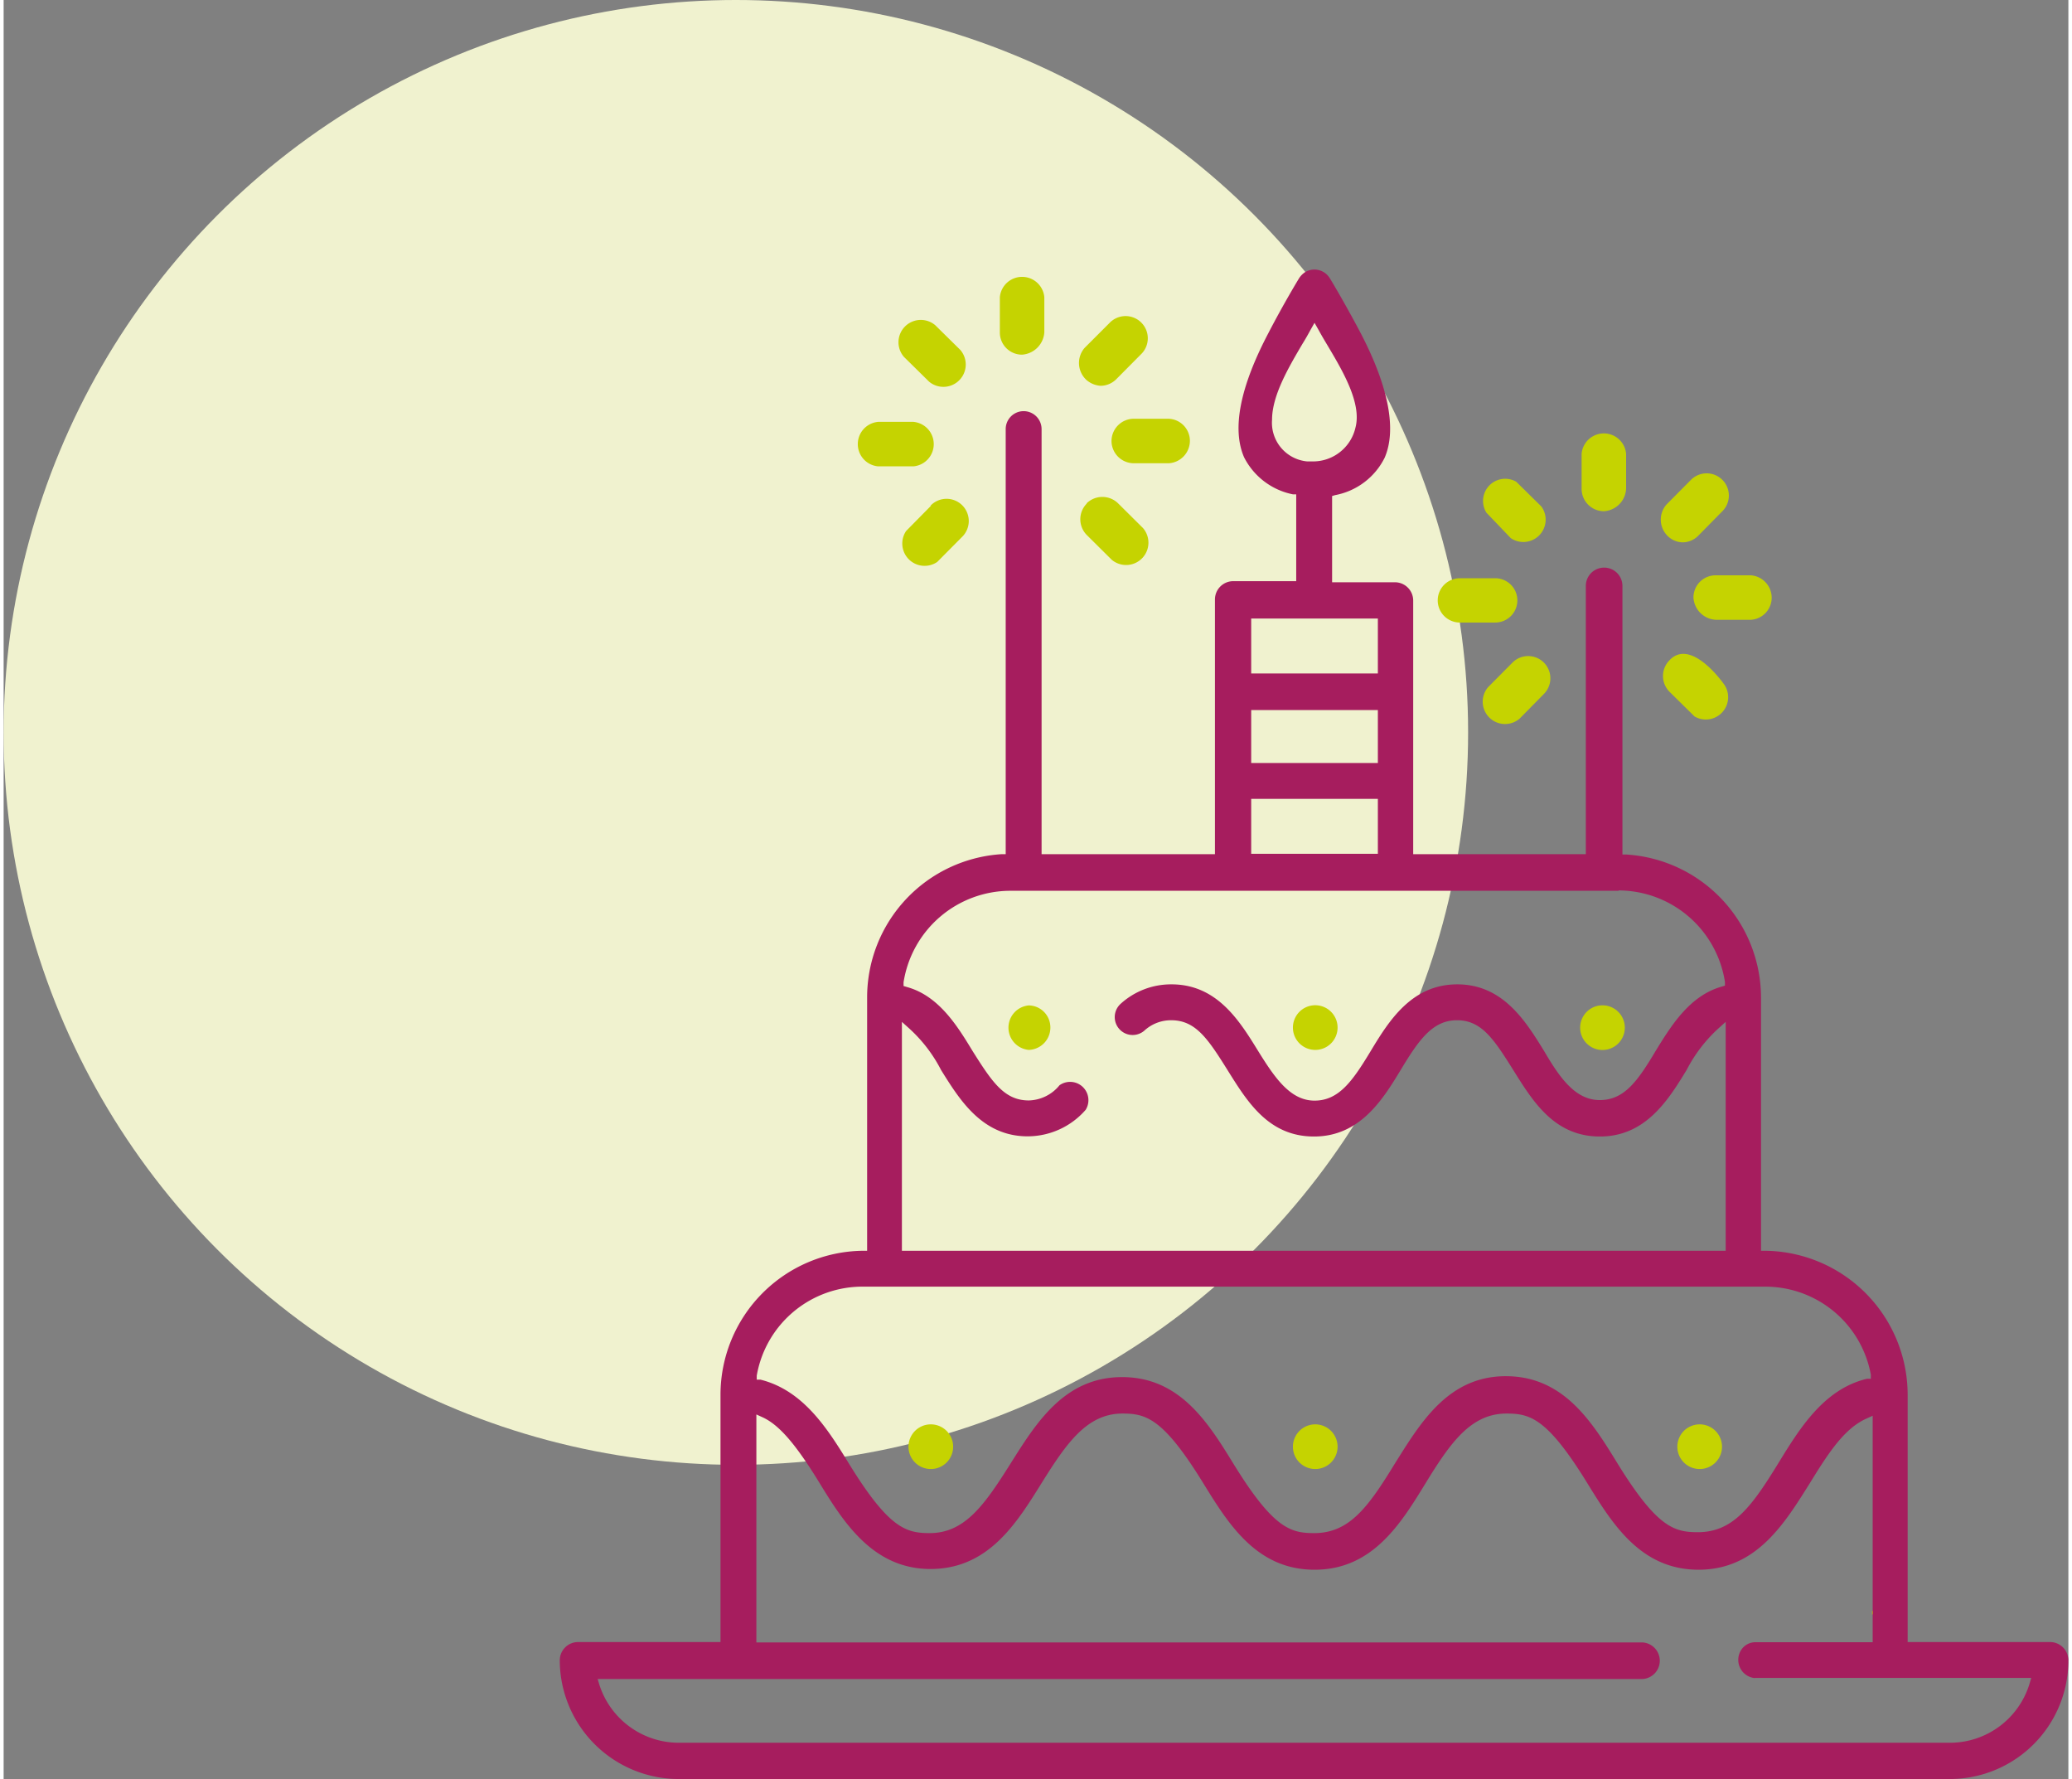
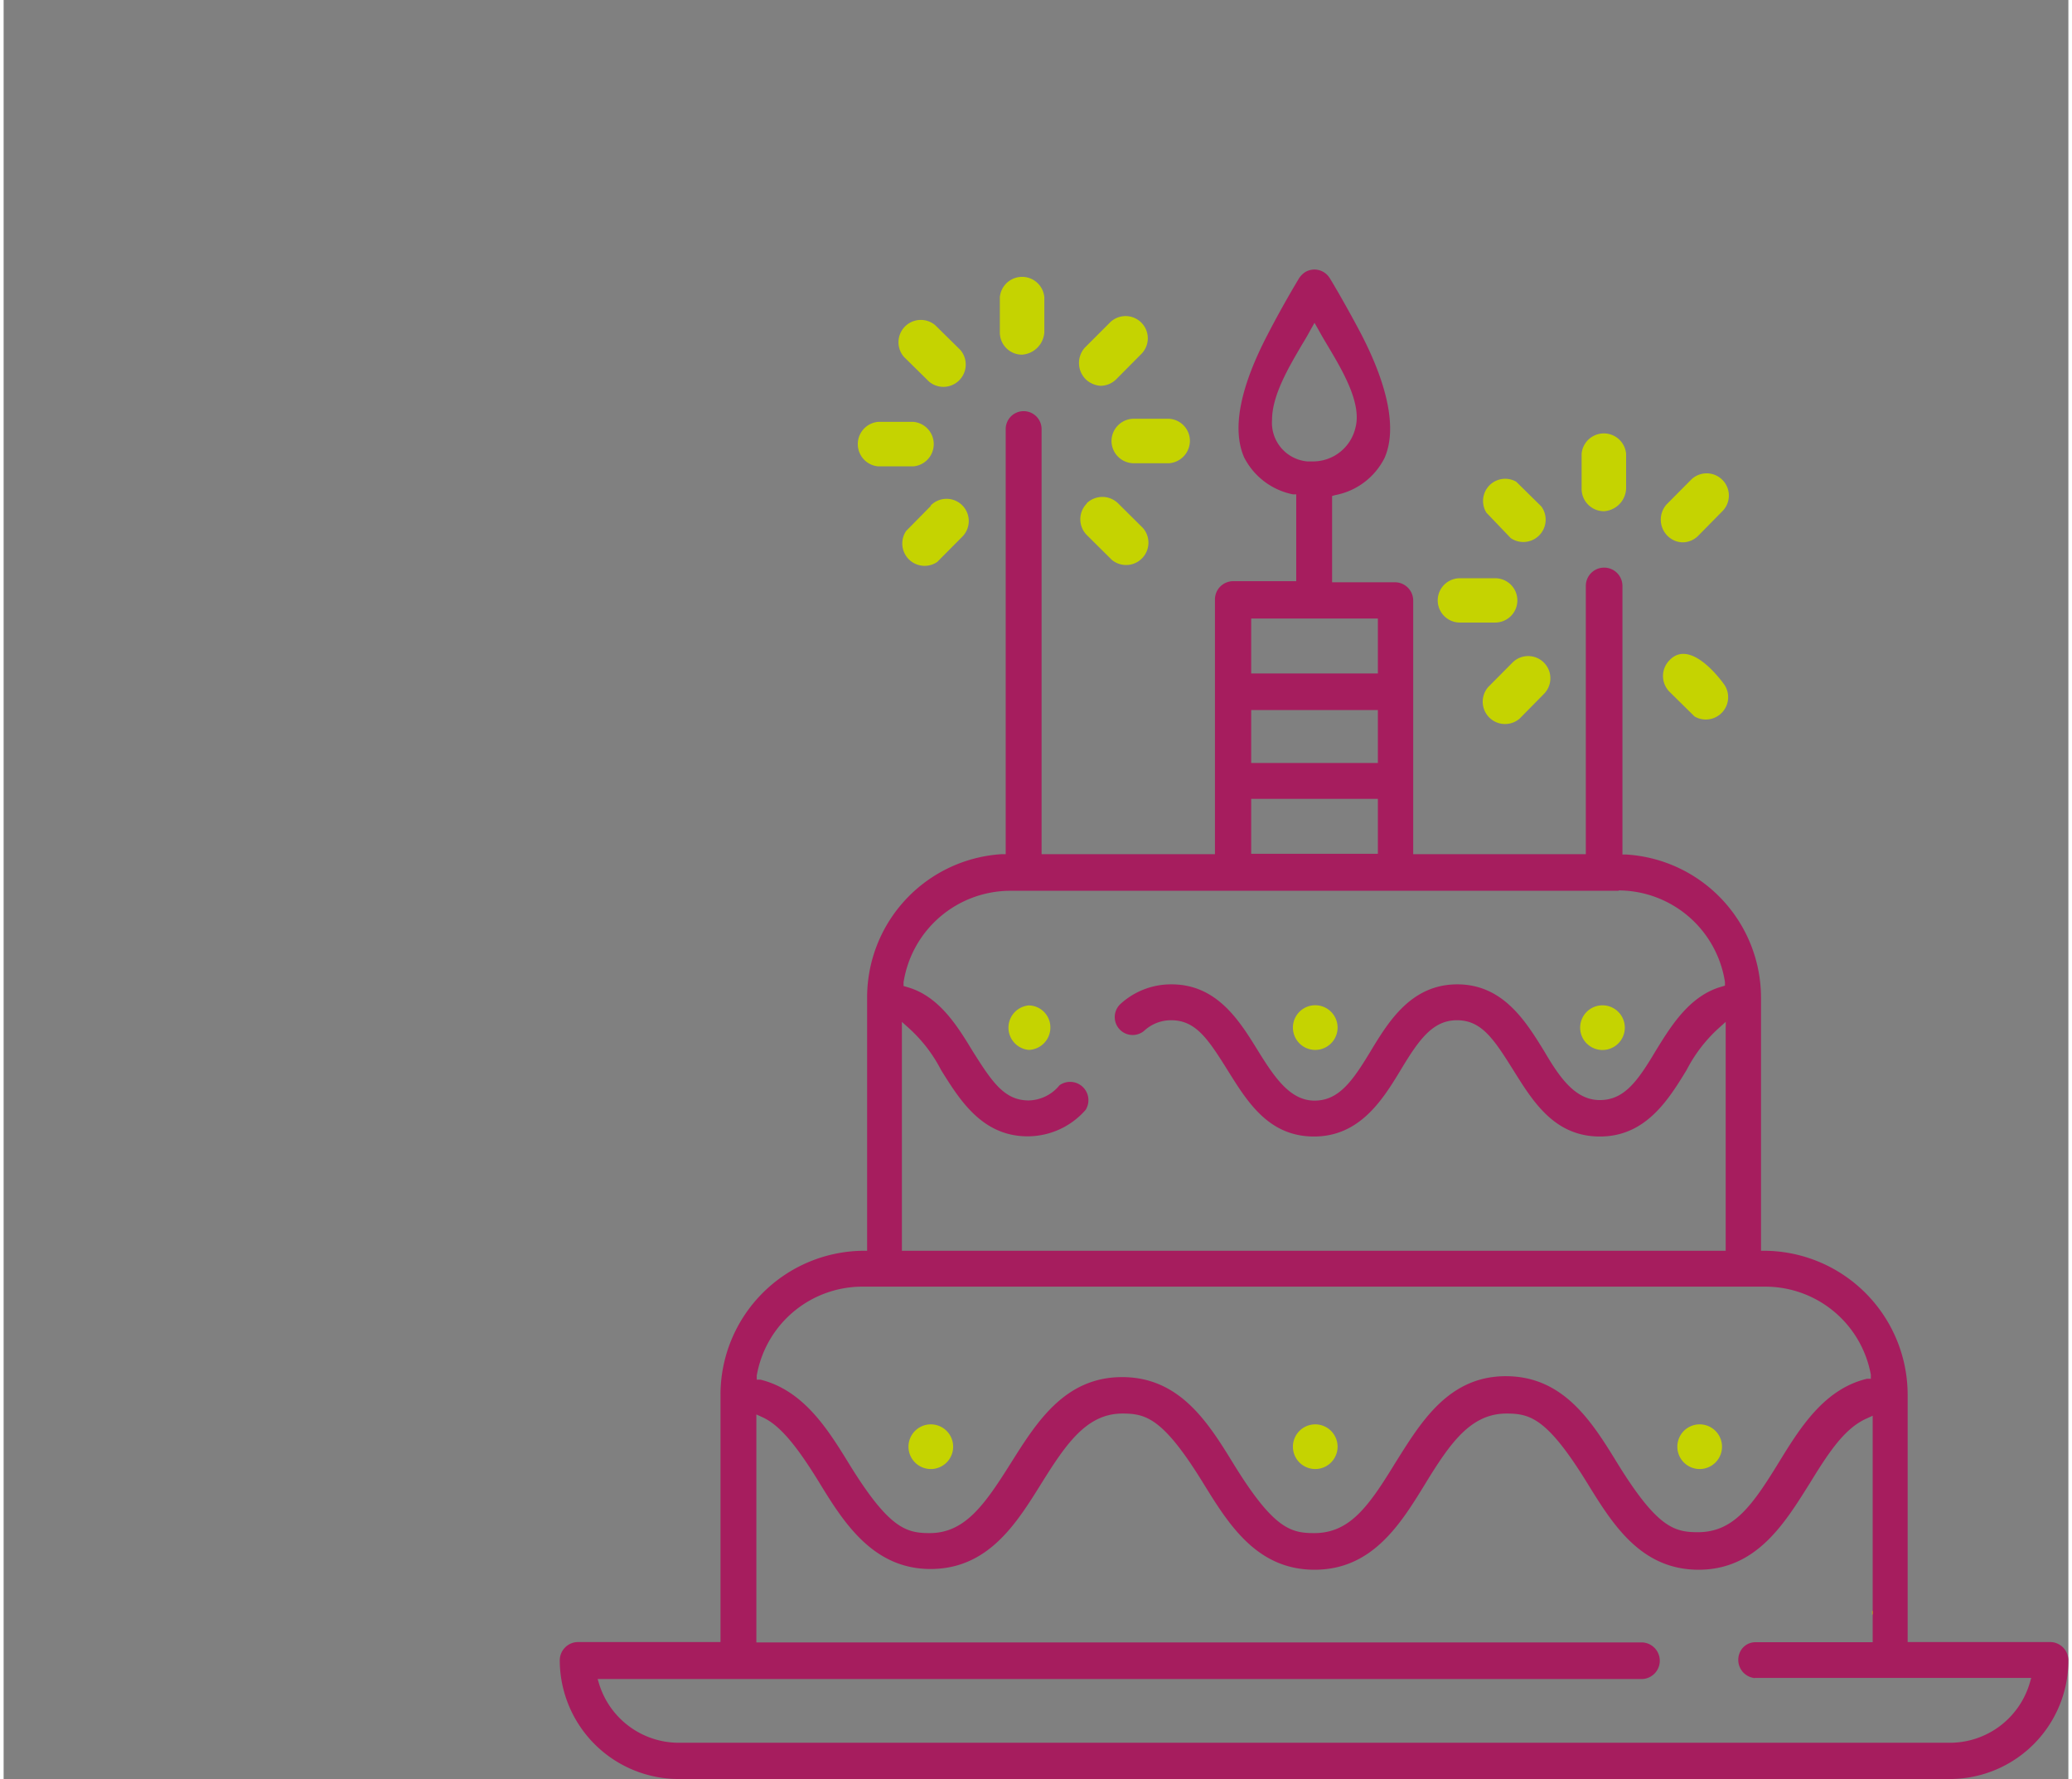
<svg xmlns="http://www.w3.org/2000/svg" id="_2023_birthday_30ans" data-name="2023_birthday_30ans" width="113" height="97" viewBox="0 0 112.79 97.16">
  <rect x="0" y="0" width="112.79" height="97.16" fill="#808080" stroke="none" />
-   <circle id="Ellipse_209" data-name="Ellipse 209" cx="40" cy="40" r="40" fill="#f0f2cf" />
  <path id="Tracé_10151" data-name="Tracé 10151" d="M102.07,88.2l.1-.14a.47.47,0,0,0-.1-.1Z" fill="#c5d301" />
  <g id="birthday-cake">
    <path id="Tracé_9953" data-name="Tracé 9953" d="M50.61,80.23a1.22,1.22,0,1,0-1.18-1.18,1.22,1.22,0,0,0,1.18,1.18Z" fill="#c5d301" />
    <path id="Tracé_9954" data-name="Tracé 9954" d="M71.61,80.23a1.22,1.22,0,1,0-1.18-1.18A1.22,1.22,0,0,0,71.61,80.23Z" fill="#c5d301" />
    <path id="Tracé_9955" data-name="Tracé 9955" d="M92.61,80.23a1.22,1.22,0,1,0-1.18-1.18A1.22,1.22,0,0,0,92.61,80.23Z" fill="#c5d301" />
    <path id="Tracé_9956" data-name="Tracé 9956" d="M56,57.34a1.22,1.22,0,0,0,1.18-1.25A1.2,1.2,0,0,0,56,54.91a1.22,1.22,0,0,0,0,2.43Z" fill="#c5d301" />
    <path id="Tracé_9957" data-name="Tracé 9957" d="M71.61,57.34a1.22,1.22,0,1,0-1.18-1.18,1.22,1.22,0,0,0,1.18,1.18Z" fill="#c5d301" />
    <path id="Tracé_9958" data-name="Tracé 9958" d="M87.23,57.34a1.22,1.22,0,1,0-1.11-1.215,1.22,1.22,0,0,0,1.11,1.215Z" fill="#c5d301" />
    <path id="Tracé_9959" data-name="Tracé 9959" d="M87.42,27.92a1.29,1.29,0,0,0,1.21-1.22V24.78a1.22,1.22,0,0,0-2.43,0V26.7a1.22,1.22,0,0,0,1.22,1.22Z" fill="#c5d301" />
    <path id="Tracé_9960" data-name="Tracé 9960" d="M82.33,29.39A1.22,1.22,0,0,0,84,27.66l-1.37-1.35A1.21,1.21,0,0,0,81,28Z" fill="#c5d301" />
    <path id="Tracé_9961" data-name="Tracé 9961" d="M79.56,34h1.92a1.21,1.21,0,0,0,0-2.42H79.55a1.21,1.21,0,1,0,0,2.42Z" fill="#c5d301" />
    <path id="Tracé_9962" data-name="Tracé 9962" d="M82.44,36.17l-1.35,1.36a1.22,1.22,0,0,0,1.72,1.72l1.35-1.37a1.213,1.213,0,0,0-1.72-1.71Z" fill="#c5d301" />
    <path id="Tracé_9963" data-name="Tracé 9963" d="M91,36.06a1.22,1.22,0,0,0,0,1.72h0l1.37,1.35A1.22,1.22,0,0,0,94,37.4C93.44,36.62,92,35,91,36.06Z" fill="#c5d301" />
-     <path id="Tracé_9964" data-name="Tracé 9964" d="M92.31,32.64a1.29,1.29,0,0,0,1.22,1.21h1.92a1.21,1.21,0,0,0,1.13-1.29,1.23,1.23,0,0,0-1.14-1.14H93.52a1.21,1.21,0,0,0-1.21,1.22Z" fill="#c5d301" />
    <path id="Tracé_9965" data-name="Tracé 9965" d="M91.7,29.62a1.21,1.21,0,0,0,.86-.35l1.35-1.37a1.213,1.213,0,0,0-1.72-1.71l-1.35,1.36a1.25,1.25,0,0,0,.1,1.76,1.2,1.2,0,0,0,.76.31Z" fill="#c5d301" />
    <path id="Tracé_9966" data-name="Tracé 9966" d="M55.63,19.37a1.31,1.31,0,0,0,1.22-1.22V16.23a1.22,1.22,0,0,0-2.43,0v1.92a1.21,1.21,0,0,0,1.21,1.22Z" fill="#c5d301" />
    <path id="Tracé_9967" data-name="Tracé 9967" d="M50.55,20.84a1.22,1.22,0,0,0,1.71-1.73l-1.37-1.35a1.22,1.22,0,0,0-1.71,1.73Z" fill="#c5d301" />
    <path id="Tracé_9968" data-name="Tracé 9968" d="M47.77,25.47H49.7a1.22,1.22,0,0,0,0-2.43H47.77a1.22,1.22,0,0,0,0,2.43Z" fill="#c5d301" />
    <path id="Tracé_9969" data-name="Tracé 9969" d="M50.66,27.62,49.3,29A1.22,1.22,0,0,0,51,30.69l1.35-1.36a1.213,1.213,0,1,0-1.72-1.71Z" fill="#c5d301" />
    <path id="Tracé_9970" data-name="Tracé 9970" d="M59.17,27.5a1.22,1.22,0,0,0,0,1.72h0l1.36,1.35a1.22,1.22,0,0,0,1.71-1.73l-1.36-1.35a1.23,1.23,0,0,0-1.72,0Z" fill="#c5d301" />
    <path id="Tracé_9971" data-name="Tracé 9971" d="M60.52,24.09a1.22,1.22,0,0,0,1.22,1.21h1.92A1.23,1.23,0,0,0,64.8,24a1.21,1.21,0,0,0-1.15-1.13H61.73a1.22,1.22,0,0,0-1.21,1.22Z" fill="#c5d301" />
    <path id="Tracé_9972" data-name="Tracé 9972" d="M59.92,21.07a1.22,1.22,0,0,0,.86-.36l1.35-1.36a1.213,1.213,0,1,0-1.72-1.71L59.05,19a1.26,1.26,0,0,0,.11,1.76A1.32,1.32,0,0,0,59.92,21.07Z" fill="#c5d301" />
    <path id="Tracé_10152" data-name="Tracé 10152" d="M54.74,23.44V46.65h-.22a7.84,7.84,0,0,0-7.35,7.81V68.31h-.24a7.87,7.87,0,0,0-7.77,7.83V89.68H31.38a1,1,0,0,0-1,1,6.5,6.5,0,0,0,6.48,6.48h69.46a6.48,6.48,0,0,0,6.47-6.48,1,1,0,0,0-1-1h-7.78V76.14a7.87,7.87,0,0,0-7.78-7.83H96V54.48a7.84,7.84,0,0,0-7.35-7.81h-.22V32a1,1,0,0,0-2,0V46.65H77V32.8a1,1,0,0,0-1-1H72.57V27.09l.17-.05A3.8,3.8,0,0,0,75.44,25c.67-1.54.21-3.89-1.31-6.81-.85-1.61-1.68-3-1.69-3a.981.981,0,0,0-1.34-.33,1.15,1.15,0,0,0-.33.33s-.83,1.36-1.68,3c-1.55,2.95-2,5.23-1.33,6.78A3.83,3.83,0,0,0,70.44,27h.17v4.74H67.17a1,1,0,0,0-1,1V46.65H56.7V23.43a.98.98,0,0,0-1.96.01Zm40.91,68.2h15.11l-.09.31a4.55,4.55,0,0,1-4.33,3.23H36.88A4.56,4.56,0,0,1,32.54,92l-.09-.3H89.5a1,1,0,0,0-.06-2H41.12V77.25l.33.15c.9.41,1.8,1.44,3.1,3.56s2.91,4.73,6.08,4.73S55.34,83.18,56.7,81s2.48-3.8,4.42-3.8c1.29,0,2.23.26,4.41,3.8,1.37,2.22,2.91,4.73,6.08,4.73s4.71-2.51,6.07-4.73,2.48-3.8,4.42-3.8c1.29,0,2.23.26,4.41,3.8,1.37,2.22,2.91,4.73,6.08,4.73S97.3,83.18,98.67,81c1.06-1.73,1.91-3,3.1-3.53l.33-.15V89.69H95.64A.93.93,0,0,0,95,90a1,1,0,0,0,.68,1.65Zm.58-21.37A5.86,5.86,0,0,1,102,75.08v.22h-.21c-2.35.56-3.67,2.7-4.83,4.59-1.45,2.36-2.47,3.79-4.41,3.79-1.29,0-2.23-.25-4.41-3.79-1.37-2.23-2.92-4.73-6.08-4.73S77.39,77.72,76,79.93c-1.45,2.37-2.48,3.8-4.41,3.8-1.29,0-2.23-.25-4.41-3.79-1.37-2.23-2.92-4.73-6.08-4.73s-4.7,2.51-6.1,4.73-2.48,3.79-4.41,3.79c-1.29,0-2.23-.25-4.41-3.79-1.16-1.89-2.48-4-4.83-4.59h-.21v-.22A5.86,5.86,0,0,1,47,70.27ZM69.29,22.92c0-1.33.92-2.88,1.66-4.14.17-.27.32-.54.45-.78l.21-.37.21.37c.11.2.24.43.39.68.82,1.38,2,3.27,1.64,4.66a2.38,2.38,0,0,1-2.37,1.86h-.27a2.12,2.12,0,0,1-1.92-2.28ZM68.15,33.78h6.92v3H68.15Zm0,5h6.92v2.89H68.15Zm0,4.85h6.92v3H68.15Zm20.07,5a5.9,5.9,0,0,1,5.81,5v.2l-.2.06c-1.74.5-2.75,2.15-3.57,3.48-1,1.68-1.73,2.71-3.07,2.71S85,58.85,84.15,57.4c-1-1.62-2.24-3.64-4.74-3.64s-3.74,2-4.73,3.64-1.74,2.71-3.07,2.71-2.18-1.26-3.08-2.71c-1-1.62-2.23-3.64-4.73-3.64h0A4.09,4.09,0,0,0,61,54.84a.978.978,0,0,0,1.3,1.46,2.15,2.15,0,0,1,1.48-.58h0c1.33,0,2,1,3.07,2.71s2.23,3.64,4.73,3.64,3.75-2,4.74-3.64,1.74-2.71,3.07-2.71,2,1,3.07,2.71,2.24,3.64,4.74,3.64,3.74-2,4.74-3.64a8.06,8.06,0,0,1,1.73-2.26l.4-.36v12.5h-45V55.81l.4.36a8,8,0,0,1,1.74,2.27c1,1.6,2.23,3.62,4.73,3.62h0a4.21,4.21,0,0,0,3.17-1.45,1,1,0,0,0-1.43-1.34A2.23,2.23,0,0,1,56,60.1c-1.33,0-2-1-3.07-2.7-.81-1.33-1.82-3-3.57-3.49l-.2-.06v-.2a5.91,5.91,0,0,1,5.82-5H88.22Z" fill="#a61d5e" />
  </g>
</svg>